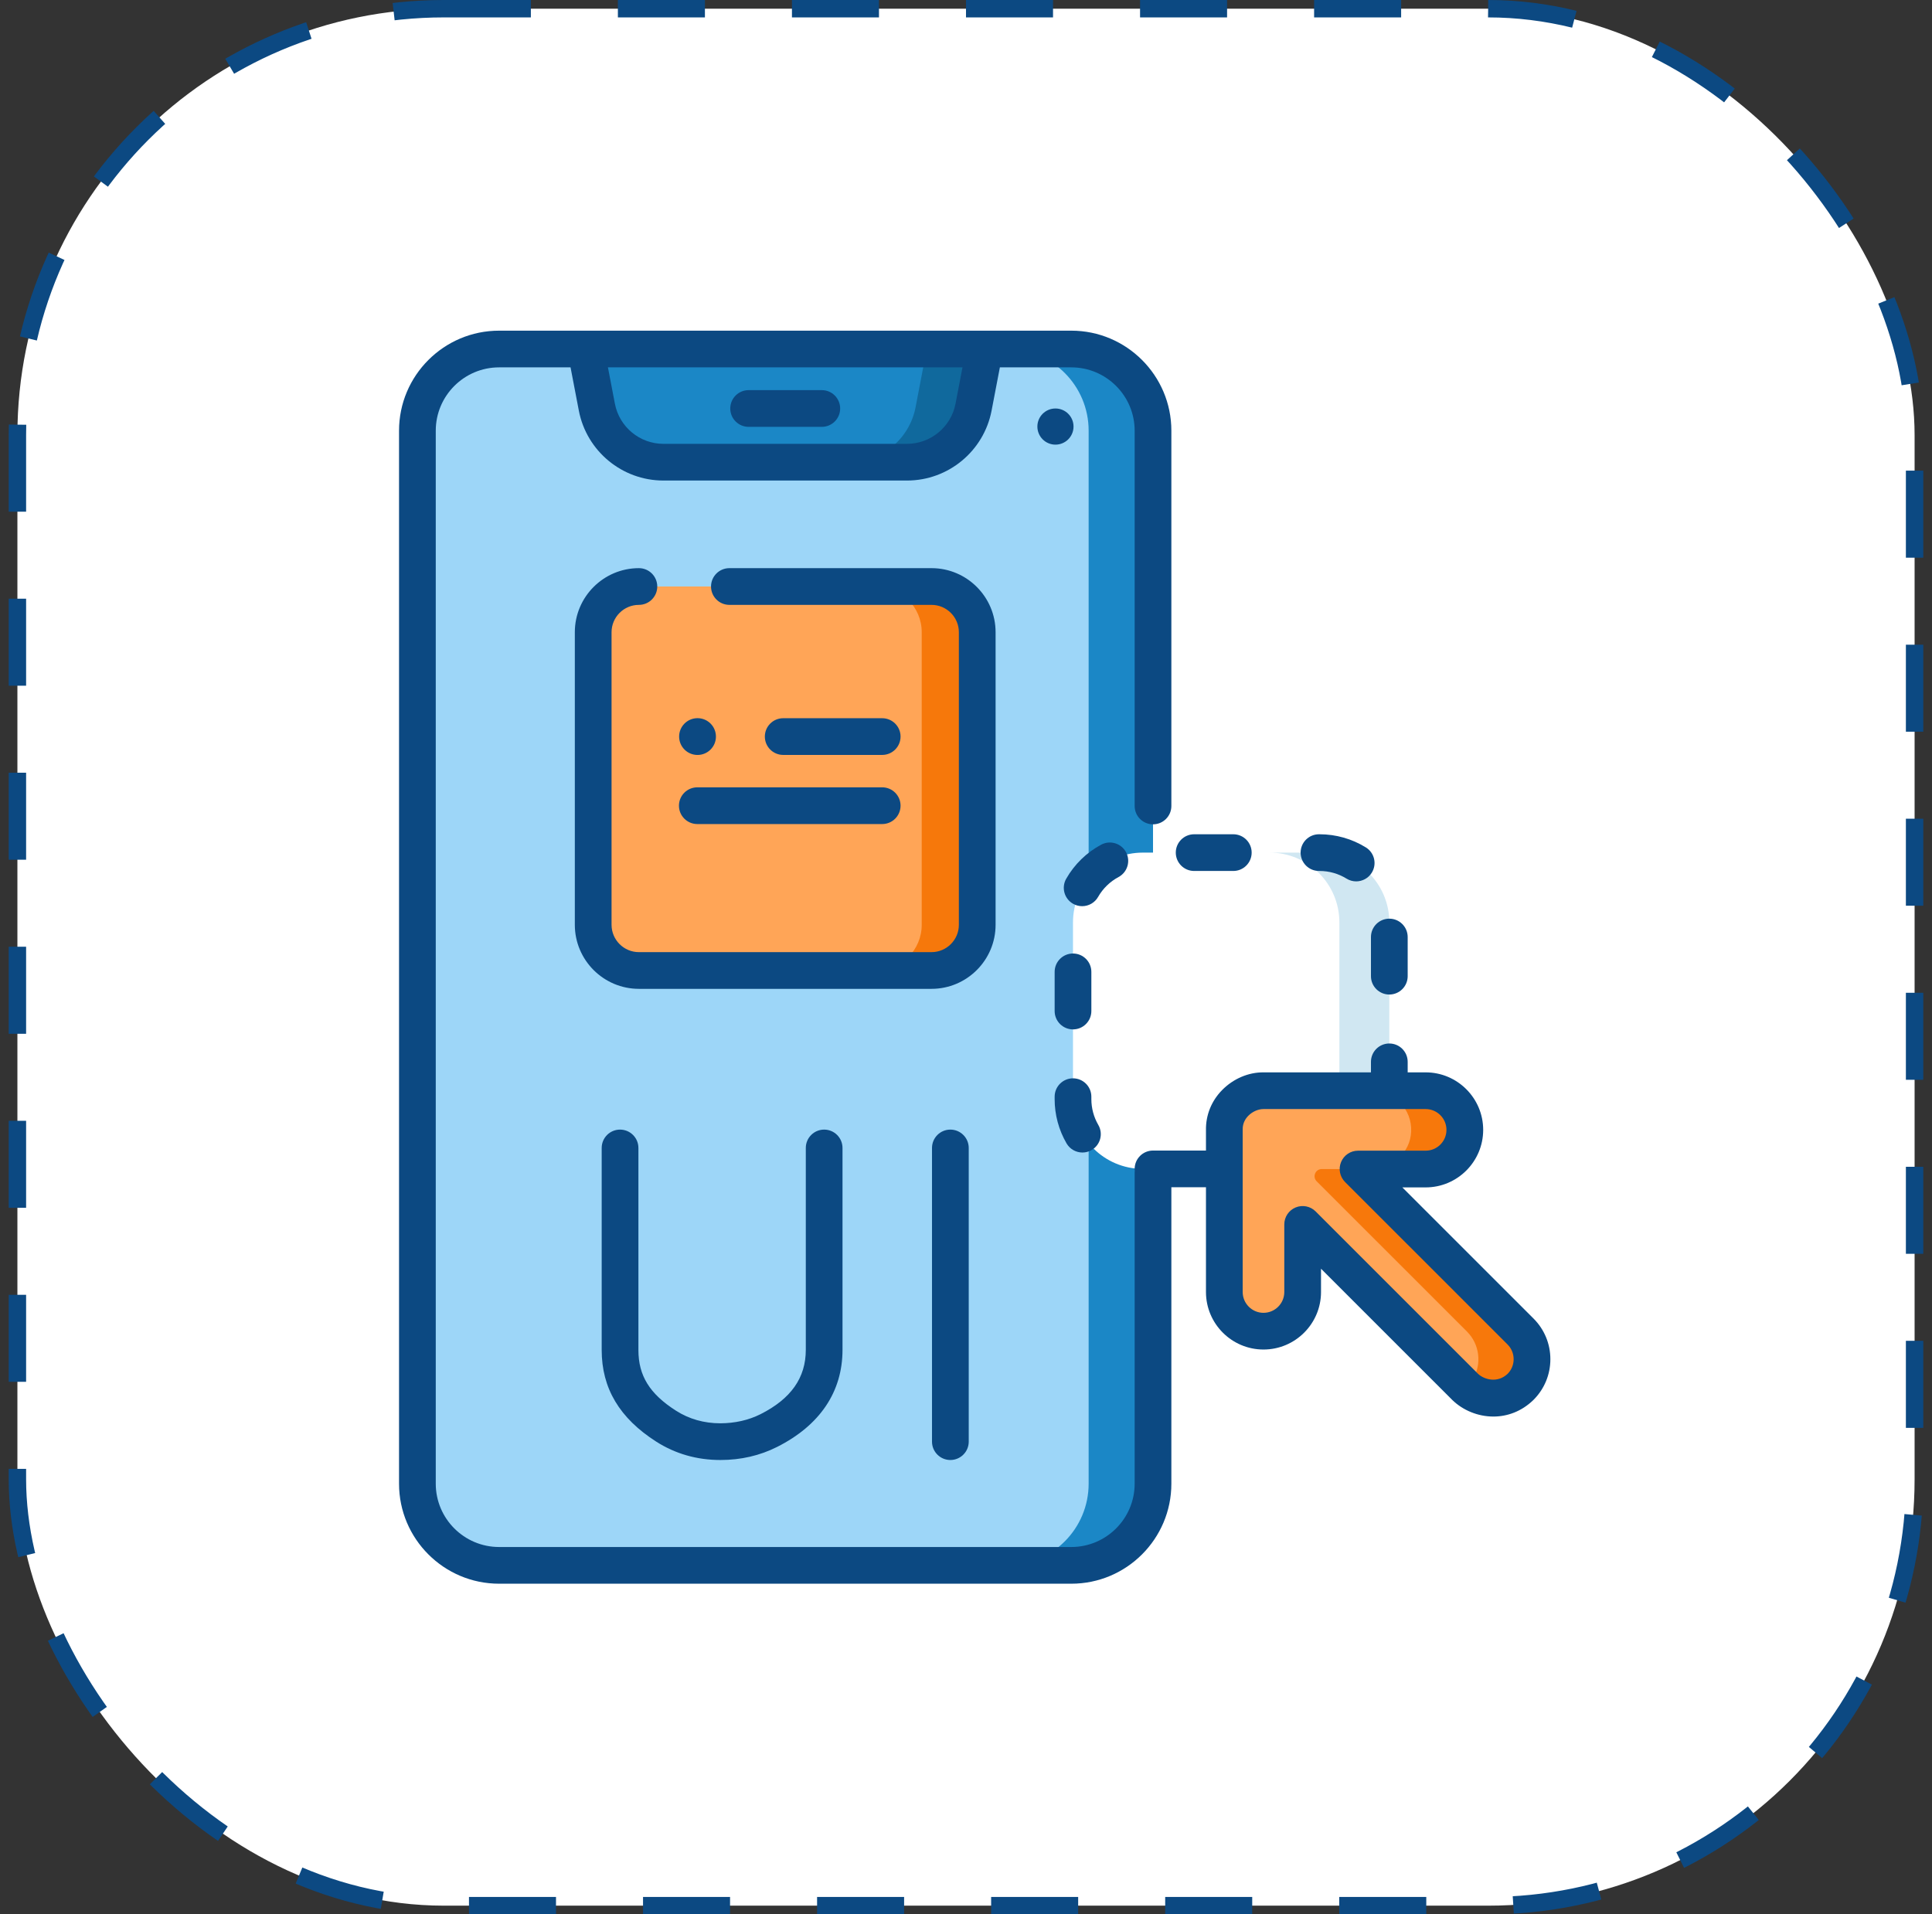
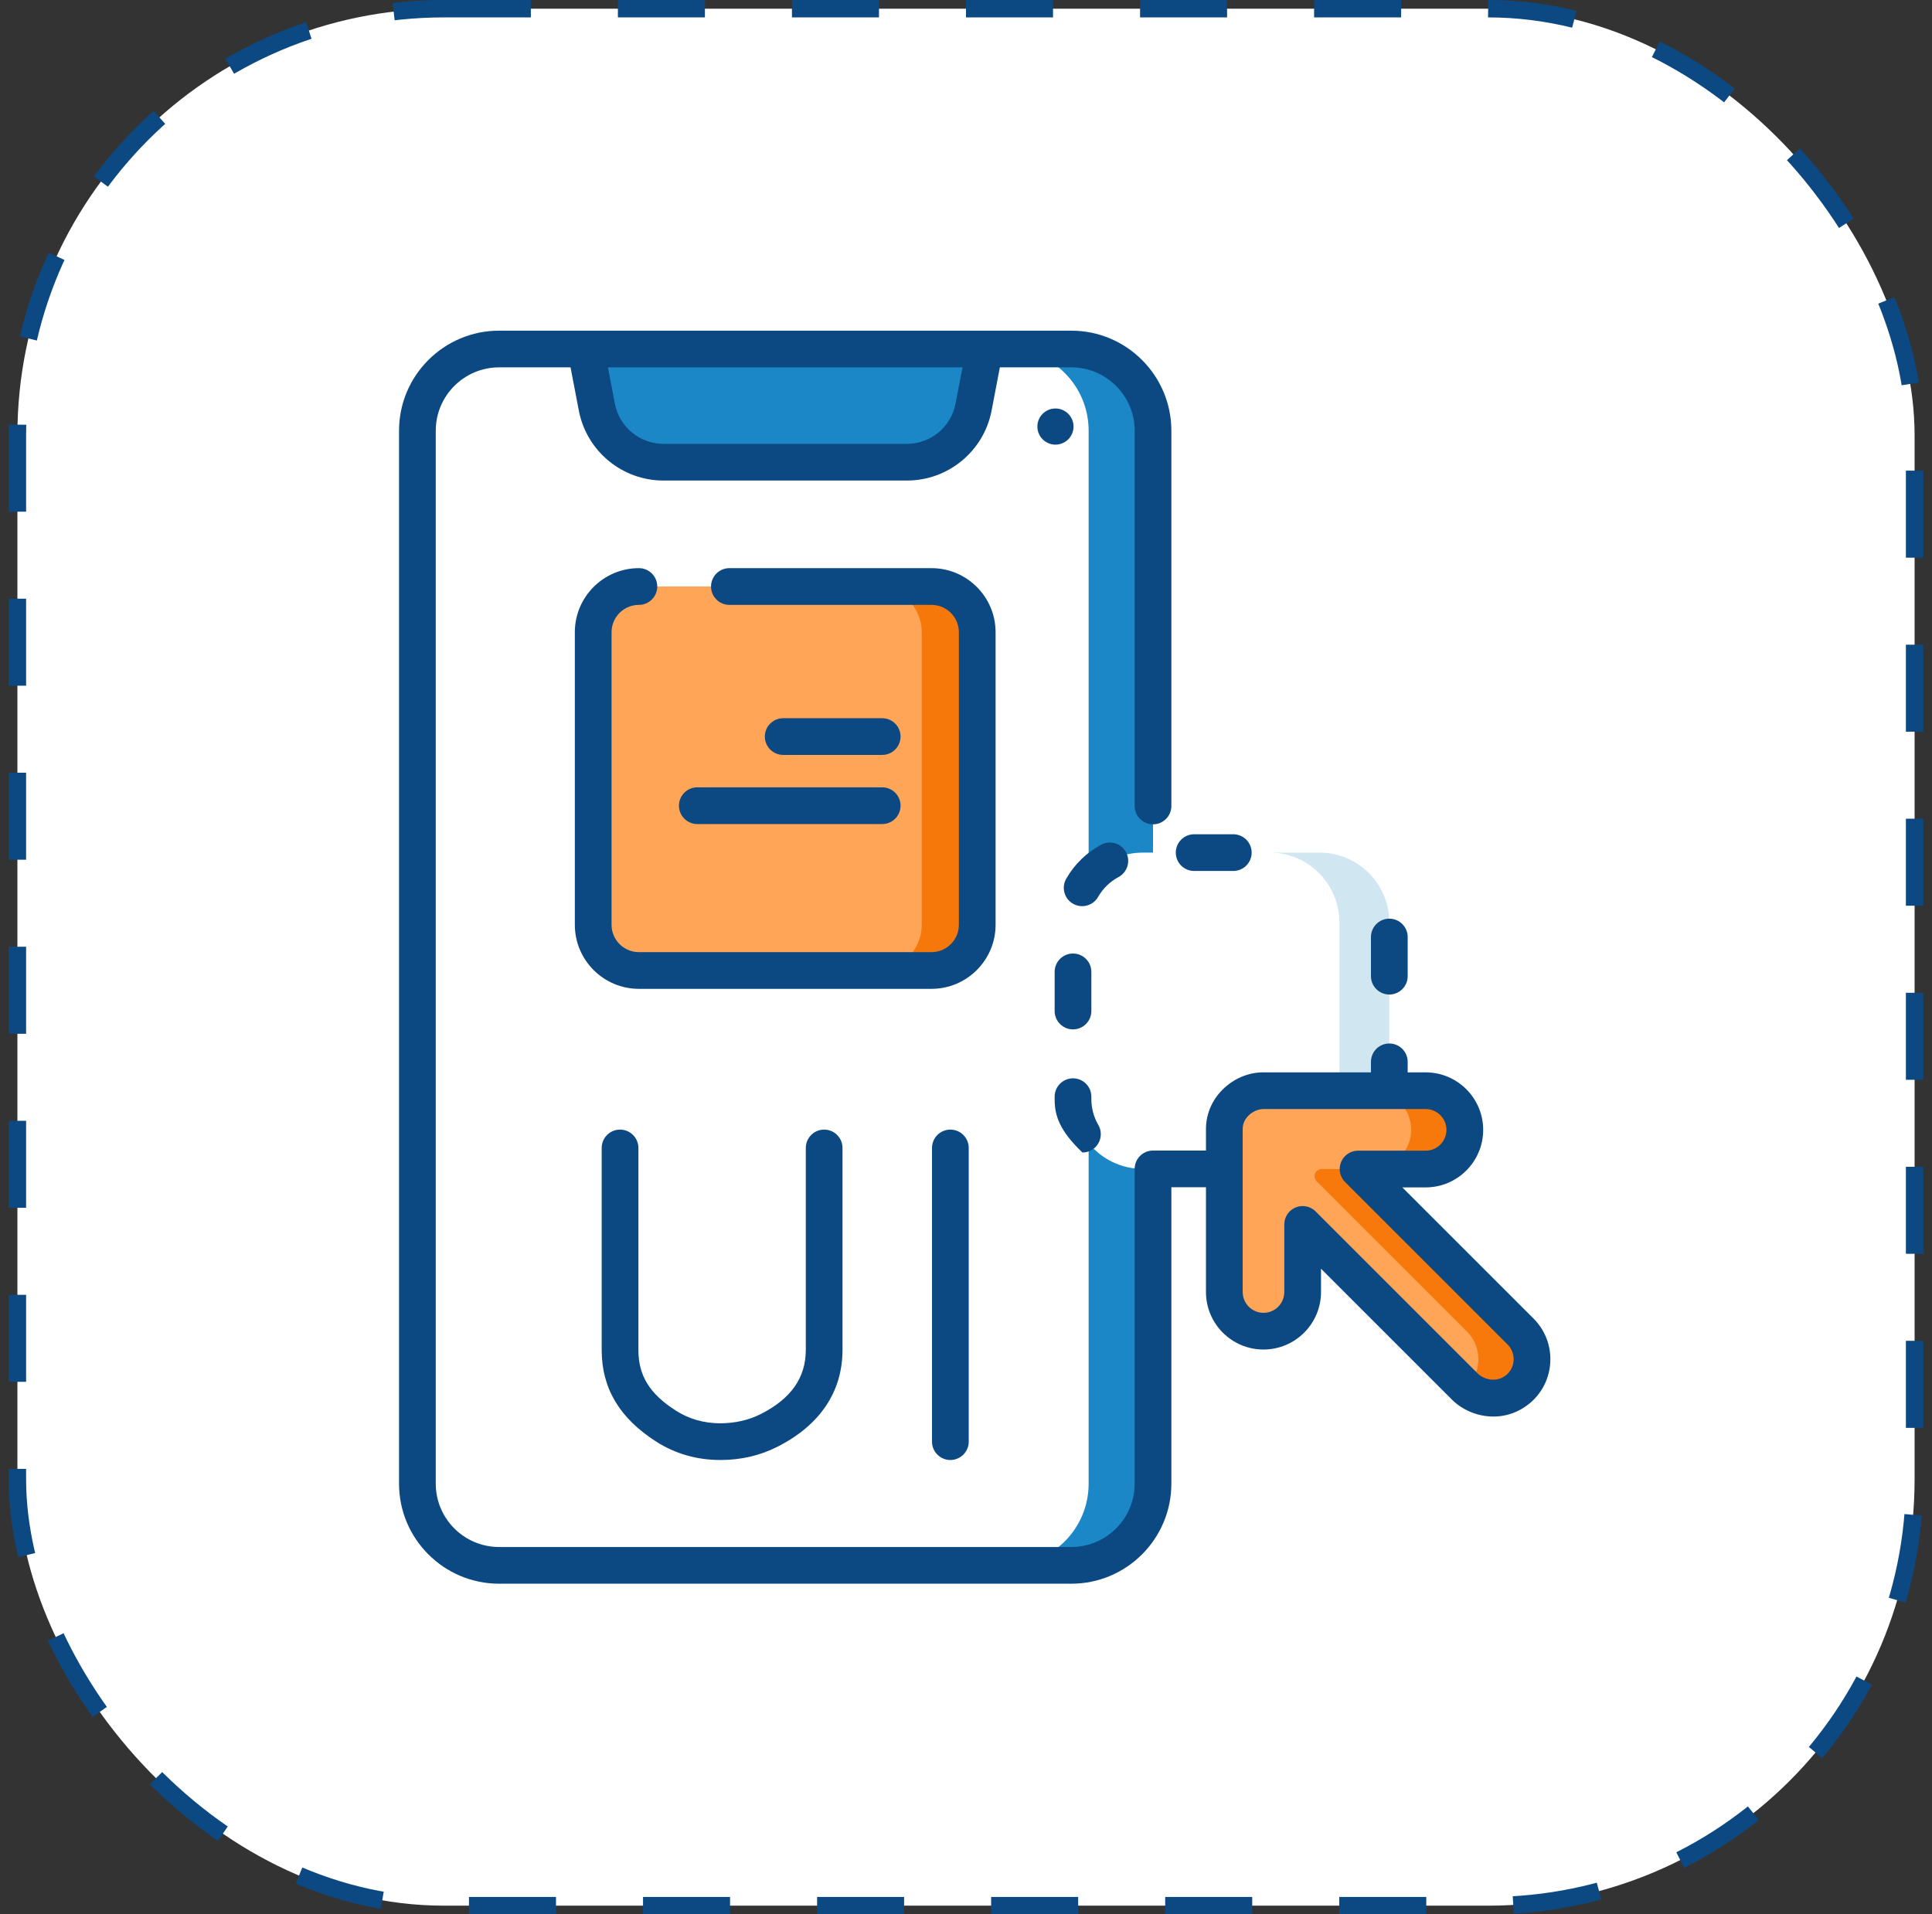
<svg xmlns="http://www.w3.org/2000/svg" width="111" height="110" viewBox="0 0 111 110" fill="none">
  <rect x="0" y="0" width="111" height="110" fill="#333333" stroke="none" />
  <rect x="1" y="0.5" width="109" height="109" rx="24.5" fill="white" stroke="#0C4982" stroke-dasharray="5 5" />
-   <path d="M66.245 24.747V85.253C66.245 87.844 64.144 89.945 61.552 89.945H28.674C26.082 89.945 23.981 87.844 23.981 85.253V24.747C23.981 22.156 26.082 20.055 28.674 20.055H61.552C64.144 20.055 66.245 22.156 66.245 24.747Z" fill="#9DD6F8" />
  <path d="M61.552 20.055H57.853C60.445 20.055 62.546 22.156 62.546 24.747V85.253C62.546 87.844 60.445 89.945 57.853 89.945H61.552C64.144 89.945 66.245 87.844 66.245 85.253V24.747C66.245 22.156 64.144 20.055 61.552 20.055Z" fill="#1B87C6" />
  <path d="M53.519 55.765H36.707C35.257 55.765 34.081 54.589 34.081 53.139V36.327C34.081 34.877 35.257 33.701 36.707 33.701H53.519C54.969 33.701 56.145 34.877 56.145 36.327V53.139C56.145 54.589 54.969 55.765 53.519 55.765Z" fill="#FFA557" />
  <path d="M53.518 33.701H50.329C51.78 33.701 52.956 34.877 52.956 36.327V53.139C52.956 54.589 51.78 55.765 50.329 55.765H53.518C54.969 55.765 56.145 54.589 56.145 53.139V36.327C56.145 34.877 54.969 33.701 53.518 33.701Z" fill="#F6780B" />
  <path d="M56.574 20.055L55.934 23.396C55.582 25.231 53.978 26.557 52.11 26.557H38.115C36.248 26.557 34.643 25.231 34.292 23.396L33.652 20.055H56.574Z" fill="#1B87C6" />
-   <path d="M53.244 20.055L52.604 23.396C52.253 25.231 50.648 26.557 48.781 26.557H52.111C53.978 26.557 55.583 25.231 55.934 23.396L56.574 20.055H53.244Z" fill="#10699D" />
  <path d="M75.81 67.165H65.658C63.443 67.165 61.647 65.369 61.647 63.154V53.002C61.647 50.787 63.443 48.991 65.658 48.991H75.81C78.025 48.991 79.821 50.787 79.821 53.002V63.154C79.821 65.369 78.025 67.165 75.81 67.165Z" fill="white" />
  <path d="M75.81 48.991H72.941C75.156 48.991 76.952 50.787 76.952 53.002V63.154C76.952 65.369 75.156 67.165 72.941 67.165H75.81C78.025 67.165 79.821 65.369 79.821 63.154V53.002C79.821 50.787 78.025 48.991 75.81 48.991Z" fill="#D0E7F2" />
  <path d="M87.36 76.509L78.024 67.173H81.909C83.151 67.173 84.159 66.166 84.159 64.923C84.159 63.68 83.151 62.673 81.909 62.673H72.592C71.5 62.669 70.315 63.589 70.342 64.923V74.24C70.342 75.483 71.349 76.49 72.592 76.49C73.835 76.49 74.842 75.483 74.842 74.24V70.355L84.178 79.691C84.955 80.444 86.371 80.646 87.36 79.691C88.238 78.812 88.238 77.388 87.36 76.509Z" fill="#FFA557" />
  <path d="M81.076 65.031C81.019 66.242 79.977 67.173 78.764 67.173H81.909C83.152 67.173 84.159 66.166 84.159 64.923C84.159 63.681 83.152 62.673 81.909 62.673H78.829C80.107 62.673 81.137 63.74 81.076 65.031Z" fill="#F7780B" />
  <path d="M87.359 76.509L78.025 67.173H75.941C75.572 67.173 75.388 67.619 75.648 67.879L84.28 76.509C85.02 77.249 85.137 78.376 84.631 79.238C84.624 79.25 84.616 79.262 84.606 79.275C84.419 79.533 84.037 79.55 83.811 79.324L83.548 79.061L84.178 79.691C84.195 79.707 84.212 79.724 84.229 79.738C85.015 80.452 86.392 80.626 87.359 79.691C88.238 78.812 88.238 77.388 87.359 76.509Z" fill="#F7780B" />
-   <path d="M40.075 43.38C40.659 43.38 41.133 42.907 41.133 42.323C41.133 41.739 40.659 41.266 40.075 41.266C39.491 41.266 39.018 41.739 39.018 42.323C39.018 42.907 39.491 43.38 40.075 43.38Z" fill="#0C4982" />
  <path d="M50.686 43.378H44.997C44.415 43.378 43.943 42.906 43.943 42.323C43.943 41.741 44.415 41.269 44.997 41.269H50.686C51.268 41.269 51.74 41.741 51.74 42.323C51.74 42.906 51.268 43.378 50.686 43.378Z" fill="#0C4982" />
  <path d="M50.686 47.35H40.063C39.481 47.35 39.008 46.877 39.008 46.295C39.008 45.712 39.481 45.24 40.063 45.24H50.686C51.268 45.24 51.74 45.712 51.74 46.295C51.74 46.877 51.268 47.35 50.686 47.35Z" fill="#0C4982" />
  <path d="M53.519 56.819H36.707C34.678 56.819 33.026 55.168 33.026 53.138V36.327C33.026 34.297 34.678 32.646 36.707 32.646C37.29 32.646 37.762 33.118 37.762 33.701C37.762 34.283 37.29 34.756 36.707 34.756C35.841 34.756 35.136 35.461 35.136 36.327V53.139C35.136 54.005 35.841 54.71 36.707 54.71H53.519C54.385 54.71 55.09 54.005 55.09 53.139V36.327C55.09 35.461 54.385 34.756 53.519 34.756H41.906C41.323 34.756 40.851 34.283 40.851 33.701C40.851 33.118 41.323 32.646 41.906 32.646H53.519C55.548 32.646 57.2 34.297 57.2 36.327V53.139C57.2 55.168 55.548 56.819 53.519 56.819Z" fill="#0C4982" />
-   <path d="M47.215 24.527H43.011C42.428 24.527 41.956 24.055 41.956 23.472C41.956 22.889 42.428 22.417 43.011 22.417H47.215C47.798 22.417 48.27 22.889 48.27 23.472C48.27 24.055 47.798 24.527 47.215 24.527Z" fill="#0C4982" />
  <path d="M60.639 25.549C61.213 25.549 61.678 25.084 61.678 24.51C61.678 23.937 61.213 23.472 60.639 23.472C60.066 23.472 59.601 23.937 59.601 24.51C59.601 25.084 60.066 25.549 60.639 25.549Z" fill="#0C4982" />
-   <path d="M62.19 66.224C61.827 66.224 61.473 66.036 61.277 65.7C60.829 64.929 60.592 64.049 60.593 63.154V63.016C60.593 62.433 61.065 61.961 61.647 61.961C62.23 61.961 62.702 62.433 62.702 63.016V63.154C62.702 63.677 62.84 64.19 63.101 64.638C63.394 65.142 63.223 65.787 62.719 66.081C62.553 66.178 62.37 66.224 62.19 66.224Z" fill="#0C4982" />
+   <path d="M62.19 66.224C60.829 64.929 60.592 64.049 60.593 63.154V63.016C60.593 62.433 61.065 61.961 61.647 61.961C62.23 61.961 62.702 62.433 62.702 63.016V63.154C62.702 63.677 62.84 64.19 63.101 64.638C63.394 65.142 63.223 65.787 62.719 66.081C62.553 66.178 62.37 66.224 62.19 66.224Z" fill="#0C4982" />
  <path d="M88.106 75.763L80.57 68.228H81.909C83.731 68.228 85.214 66.745 85.214 64.923C85.214 63.101 83.731 61.618 81.909 61.618H80.876V61.013C80.876 60.431 80.404 59.959 79.821 59.959C79.238 59.959 78.766 60.431 78.766 61.013V61.618H72.596C71.722 61.61 70.854 61.985 70.215 62.635C69.602 63.258 69.273 64.073 69.287 64.933V66.111H66.245C65.662 66.111 65.19 66.583 65.19 67.165C65.19 67.203 65.192 67.239 65.196 67.275C65.192 67.311 65.19 67.348 65.19 67.385V85.253C65.19 87.259 63.558 88.891 61.552 88.891H28.674C26.668 88.891 25.036 87.259 25.036 85.253V24.747C25.036 22.741 26.668 21.109 28.674 21.109H32.78L33.256 23.594C33.702 25.922 35.746 27.612 38.115 27.612H52.111C54.48 27.612 56.524 25.922 56.97 23.594L57.446 21.109H61.552C63.558 21.109 65.19 22.741 65.19 24.747V46.312C65.19 46.894 65.662 47.366 66.245 47.366C66.827 47.366 67.299 46.894 67.299 46.312V24.747C67.299 21.578 64.721 19 61.552 19H28.674C25.505 19 22.926 21.578 22.926 24.747V85.253C22.926 88.422 25.505 91 28.674 91H61.552C64.721 91 67.299 88.422 67.299 85.253V68.22H69.287V74.24C69.287 76.062 70.77 77.544 72.592 77.544C74.414 77.544 75.897 76.062 75.897 74.24V72.901L83.432 80.436C83.436 80.44 83.44 80.444 83.444 80.448C84.048 81.034 84.908 81.395 85.8 81.395C86.591 81.395 87.408 81.111 88.093 80.449C88.097 80.445 88.101 80.44 88.106 80.436C88.73 79.812 89.074 78.982 89.074 78.099C89.074 77.217 88.73 76.387 88.106 75.763ZM55.298 21.109L54.898 23.198C54.642 24.533 53.47 25.503 52.11 25.503H38.115C36.756 25.503 35.584 24.533 35.328 23.198L34.928 21.109H55.298ZM86.62 78.938C86.037 79.495 85.263 79.269 84.917 78.938L75.588 69.609C75.286 69.307 74.832 69.217 74.439 69.38C74.044 69.543 73.787 69.928 73.787 70.355V74.24C73.787 74.899 73.251 75.435 72.592 75.435C71.933 75.435 71.397 74.899 71.397 74.24V64.923C71.397 64.916 71.397 64.908 71.397 64.901C71.389 64.529 71.567 64.268 71.718 64.114C71.953 63.875 72.285 63.727 72.588 63.727H72.592H81.909C82.568 63.727 83.104 64.264 83.104 64.923C83.104 65.582 82.568 66.118 81.909 66.118H78.024C77.597 66.118 77.213 66.375 77.05 66.769C76.886 67.163 76.977 67.617 77.278 67.919L86.614 77.254C86.84 77.48 86.964 77.78 86.964 78.1C86.964 78.416 86.842 78.713 86.62 78.938Z" fill="#0C4982" />
  <path d="M61.647 59.149C61.065 59.149 60.593 58.677 60.593 58.094V55.844C60.593 55.261 61.065 54.789 61.647 54.789C62.23 54.789 62.702 55.261 62.702 55.844V58.094C62.702 58.676 62.23 59.149 61.647 59.149Z" fill="#0C4982" />
  <path d="M79.821 57.146C79.238 57.146 78.766 56.674 78.766 56.092V53.842C78.766 53.259 79.238 52.787 79.821 52.787C80.403 52.787 80.876 53.259 80.876 53.842V56.092C80.876 56.674 80.403 57.146 79.821 57.146Z" fill="#0C4982" />
  <path d="M62.173 52.069C61.995 52.069 61.815 52.024 61.65 51.93C61.144 51.641 60.969 50.996 61.258 50.491C61.731 49.663 62.426 48.987 63.266 48.536C63.78 48.261 64.419 48.454 64.694 48.967C64.969 49.48 64.776 50.12 64.263 50.395C63.772 50.658 63.366 51.053 63.089 51.538C62.895 51.878 62.539 52.069 62.173 52.069Z" fill="#0C4982" />
-   <path d="M77.916 50.644C77.727 50.644 77.535 50.593 77.363 50.486C76.897 50.198 76.361 50.046 75.81 50.046H75.779C75.197 50.046 74.725 49.574 74.725 48.991C74.725 48.409 75.197 47.937 75.779 47.937H75.81C76.753 47.937 77.674 48.198 78.472 48.692C78.968 48.998 79.121 49.648 78.814 50.144C78.615 50.466 78.27 50.644 77.916 50.644Z" fill="#0C4982" />
  <path d="M70.858 50.046H68.608C68.025 50.046 67.553 49.574 67.553 48.991C67.553 48.409 68.025 47.937 68.608 47.937H70.858C71.44 47.937 71.912 48.409 71.912 48.991C71.912 49.574 71.44 50.046 70.858 50.046Z" fill="#0C4982" />
  <path d="M54.602 83.892C54.019 83.892 53.547 83.42 53.547 82.838V65.962C53.547 65.379 54.019 64.907 54.602 64.907C55.184 64.907 55.657 65.379 55.657 65.962V82.838C55.657 83.42 55.184 83.892 54.602 83.892Z" fill="#0C4982" />
  <path d="M41.392 83.892C41.388 83.892 41.384 83.892 41.38 83.892C40.034 83.89 38.797 83.535 37.704 82.837C35.594 81.489 34.569 79.768 34.569 77.574V65.962C34.569 65.379 35.041 64.907 35.624 64.907C36.207 64.907 36.679 65.379 36.679 65.962V77.574C36.679 79.049 37.325 80.092 38.839 81.059C39.589 81.538 40.445 81.782 41.384 81.783C42.219 81.78 43.001 81.607 43.696 81.258C45.445 80.376 46.296 79.168 46.296 77.562V65.962C46.296 65.379 46.768 64.907 47.35 64.907C47.933 64.907 48.405 65.379 48.405 65.962V77.562C48.405 79.973 47.105 81.903 44.644 83.142C43.655 83.64 42.561 83.892 41.392 83.892Z" fill="#0C4982" />
</svg>